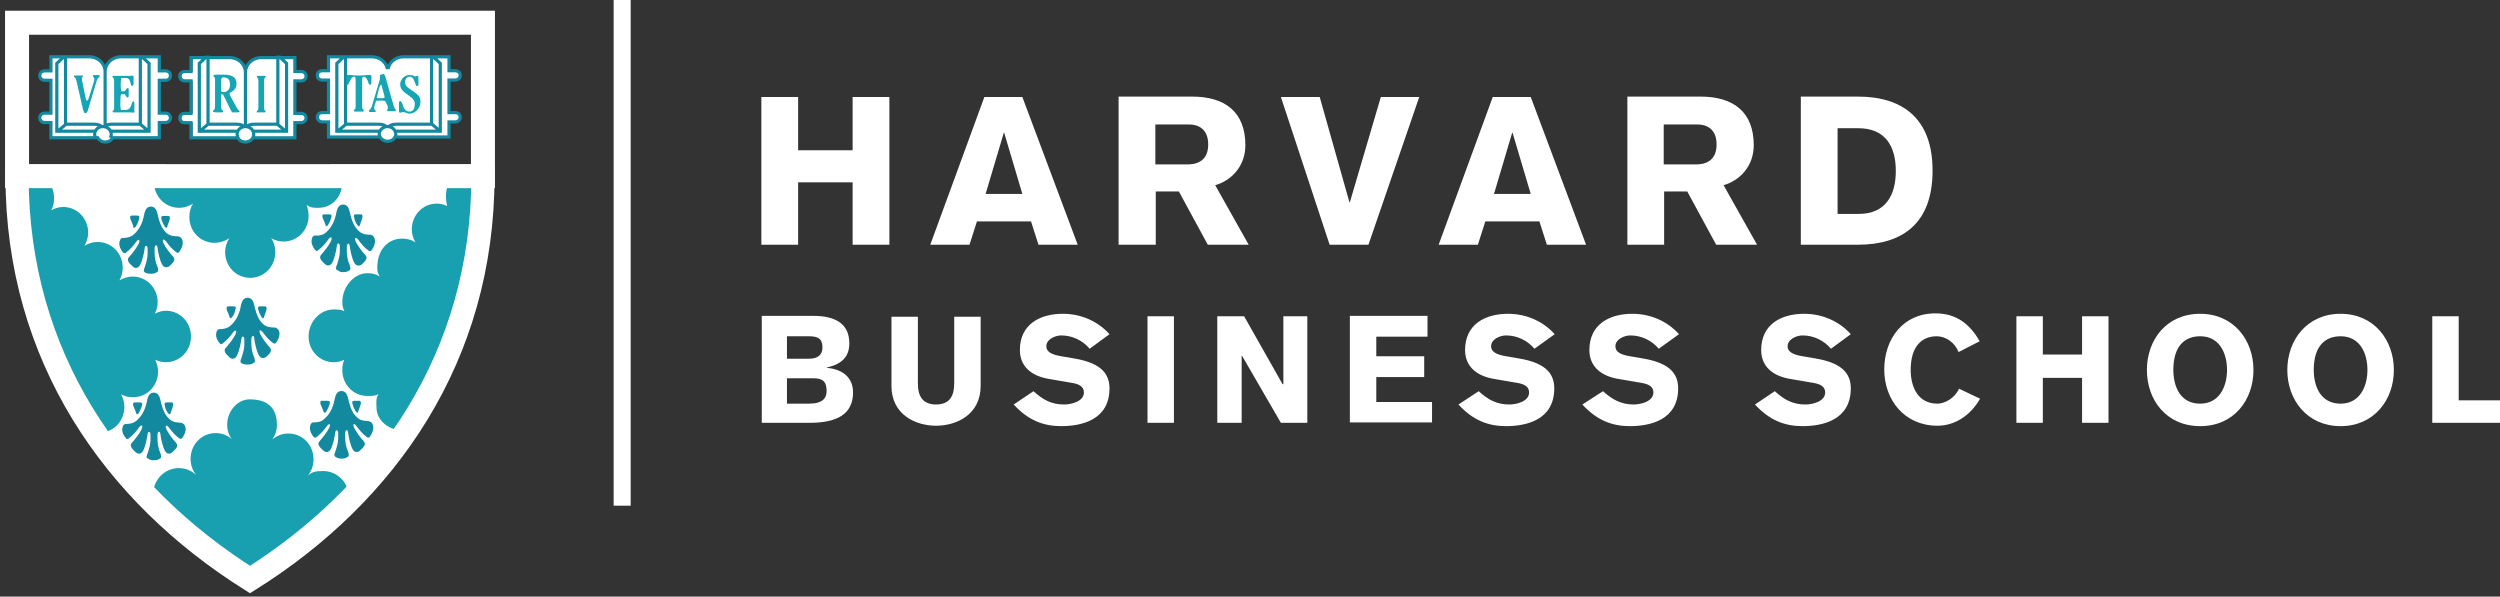
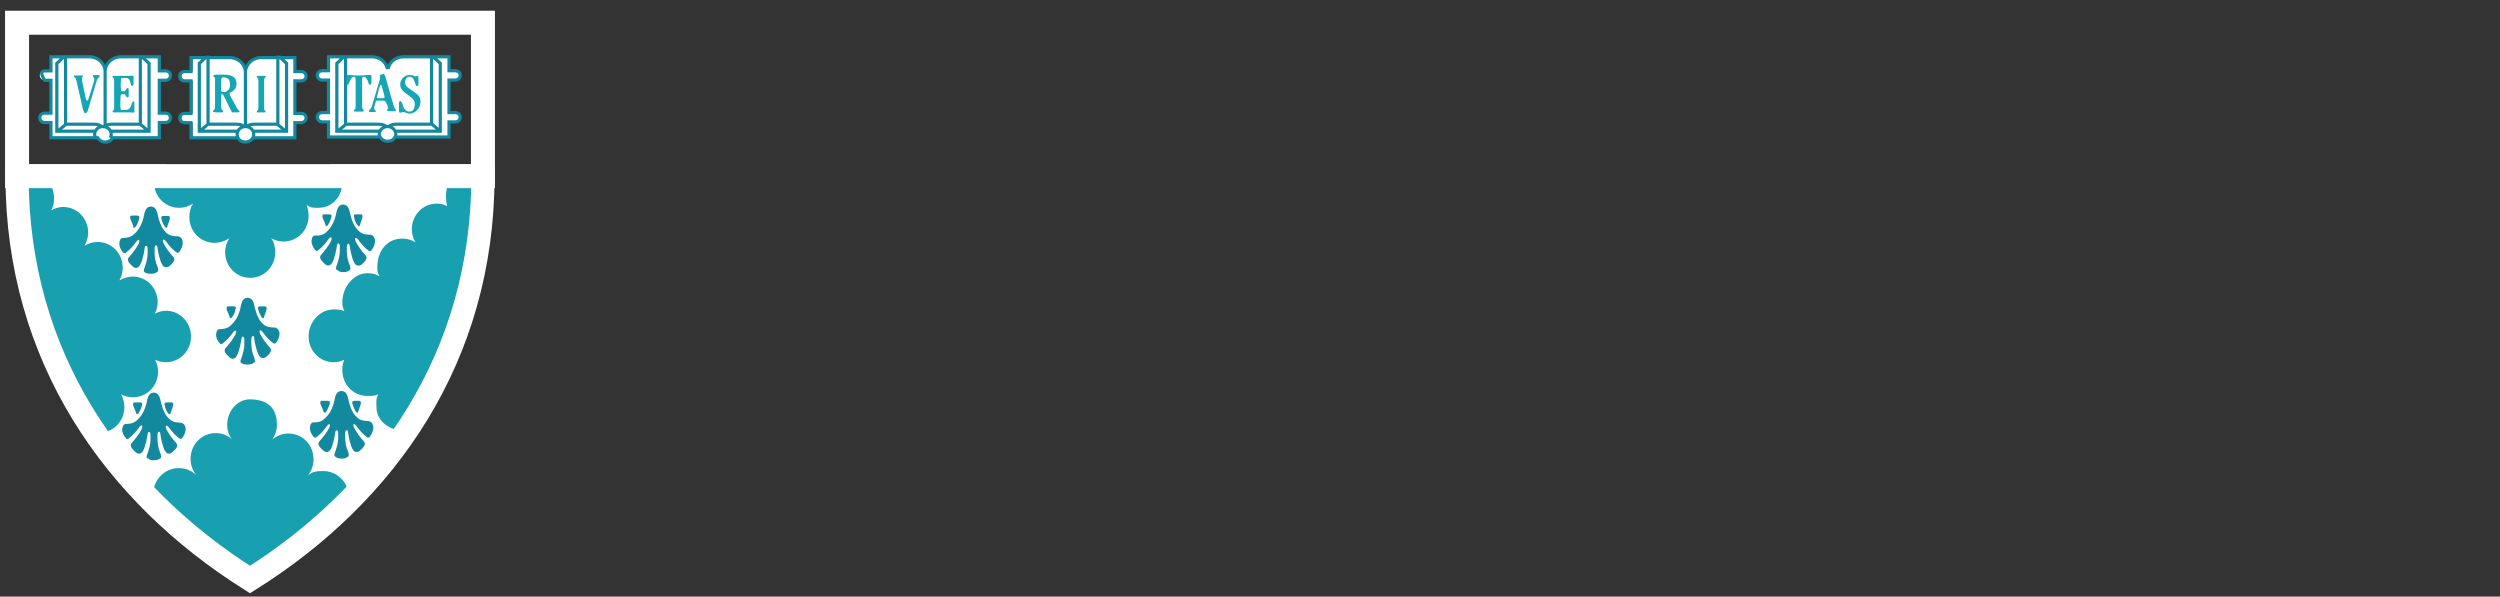
<svg xmlns="http://www.w3.org/2000/svg" width="440" height="105" viewBox="0 0 440 105" fill="none">
  <rect x="0" y="0" width="440" height="105" fill="#333333" stroke="none" />
-   <path d="M111 0H108V89H111V0Z" fill="white" />
-   <path d="M134 17.073H140.469V26.447H150.063V17.073H156.532V43.071H150.063V32.086H140.469V43.071H134V17.073ZM163.728 43.071H170.633L171.941 38.97H181.463L182.771 43.071H189.676L179.936 17.073H173.249L163.728 43.071ZM173.467 34.136L176.666 23.371H176.738L179.936 34.136H173.467ZM196.944 43.071H203.413V33.697H207.484L212.571 43.071H219.767L213.88 32.599C217.078 31.646 219.186 28.937 219.186 25.568C219.186 19.71 215.624 17 209.81 17H196.872V43.071H196.944ZM203.341 21.907H209.228C211.263 21.907 212.644 23.005 212.644 25.422C212.644 27.838 211.263 28.864 209.228 28.937H203.341V21.907ZM234.013 43.071H240.846L249.786 17.073H243.026L237.575 35.601H237.502L232.269 17.073H225.437L234.013 43.071ZM253.202 43.071H260.107L261.415 38.97H270.937L272.245 43.071H279.15L269.41 17.073H262.724L253.202 43.071ZM262.942 34.136L266.14 23.371H266.212L269.41 34.136H262.942ZM286.419 43.071H292.887V33.697H296.958L302.046 43.071H309.241L303.354 32.599C306.552 31.646 308.66 28.937 308.66 25.568C308.66 19.71 305.098 17 299.284 17H286.419V43.071ZM292.815 21.907H298.702C300.737 21.907 302.118 23.005 302.118 25.422C302.118 27.838 300.737 28.864 298.702 28.937H292.815V21.907ZM316.946 43.071H326.976C334.826 43.071 340.132 39.336 340.132 30.035C340.132 20.808 334.826 17 326.976 17H316.946V43.071ZM323.415 22.566H327.049C331.919 22.566 333.663 25.861 333.663 30.109C333.663 34.283 331.919 37.651 327.122 37.651H323.415V22.566ZM134.073 74.414H142.504C147.229 74.414 150.136 72.95 150.136 69.068C150.136 66.285 148.101 64.967 145.557 64.748V64.674C148.101 64.088 149.482 62.843 149.482 60.427C149.482 56.912 146.938 55.593 143.158 55.593H134.073V74.414ZM138.506 59.182H142.359C143.885 59.182 144.757 59.548 144.757 61.159C144.757 62.55 143.812 63.136 142.359 63.136H138.506V59.182ZM138.506 66.578H143.158C144.903 66.578 145.484 67.237 145.484 68.849C145.484 70.02 144.83 71.045 142.359 71.045H138.506V66.578ZM172.595 55.74H167.943V67.53C167.943 69.654 167.144 71.192 164.745 71.192C162.347 71.192 161.547 69.654 161.547 67.53V55.74H156.895V67.897C156.895 73.023 161.184 74.927 164.745 74.927C168.307 74.927 172.595 73.023 172.595 67.897V55.74ZM178.41 71.192C180.954 73.975 183.643 75 186.769 75C190.257 75 195.273 73.975 195.273 68.336C195.273 64.748 192.22 63.576 188.513 62.99L186.769 62.697C185.024 62.404 184.152 61.891 184.152 60.939C184.152 59.694 185.751 59.035 186.769 59.035C188.731 59.035 190.548 59.914 191.784 61.379L195.273 58.816C193.165 56.472 190.185 55.227 187.059 55.227C183.062 55.227 179.5 57.058 179.5 61.599C179.5 64.381 181.39 66.212 184.806 66.725L188.658 67.384C190.039 67.603 190.766 68.116 190.766 69.068C190.766 70.679 188.513 71.192 187.277 71.192C185.024 71.192 183.498 70.313 181.899 68.849L178.41 71.192ZM201.96 74.414H206.611V55.667H201.96V74.414ZM214.316 74.414H218.532V62.624H218.604L225.437 74.414H230.088V55.667H225.873V67.603H225.727L218.968 55.667H214.243V74.414H214.316ZM252.039 74.414V70.752H242.227V66.359H250.658V62.697H242.227V59.255H251.239V55.593H237.575V74.341H252.039V74.414ZM256.691 71.192C259.235 73.975 261.924 75 265.049 75C268.538 75 273.553 73.975 273.553 68.336C273.553 64.748 270.501 63.576 266.794 62.99L265.049 62.697C263.305 62.404 262.433 61.891 262.433 60.939C262.433 59.694 264.032 59.035 265.049 59.035C267.012 59.035 268.829 59.914 270.065 61.379L273.626 58.816C271.518 56.472 268.538 55.227 265.413 55.227C261.415 55.227 257.854 57.058 257.854 61.599C257.854 64.381 259.743 66.212 263.16 66.725L267.012 67.384C268.393 67.603 269.12 68.116 269.12 69.068C269.12 70.679 266.867 71.192 265.631 71.192C263.378 71.192 261.851 70.313 260.252 68.849L256.691 71.192ZM278.496 71.192C281.04 73.975 283.729 75 286.855 75C290.343 75 295.359 73.975 295.359 68.336C295.359 64.748 292.306 63.576 288.599 62.99L286.855 62.697C285.11 62.404 284.311 61.891 284.311 60.939C284.311 59.694 285.91 59.035 286.927 59.035C288.89 59.035 290.707 59.914 291.943 61.379L295.504 58.816C293.396 56.472 290.416 55.227 287.291 55.227C283.293 55.227 279.732 57.058 279.732 61.599C279.732 64.381 281.621 66.212 285.038 66.725L288.89 67.384C290.271 67.603 290.998 68.116 290.998 69.068C290.998 70.679 288.744 71.192 287.509 71.192C285.328 71.192 283.729 70.313 282.13 68.849L278.496 71.192ZM308.878 71.192C311.422 73.975 314.111 75 317.237 75C320.725 75 325.741 73.975 325.741 68.336C325.741 64.748 322.688 63.576 318.981 62.99L317.237 62.697C315.492 62.404 314.62 61.891 314.62 60.939C314.62 59.694 316.219 59.035 317.237 59.035C319.199 59.035 321.016 59.914 322.252 61.379L325.741 58.816C323.633 56.472 320.653 55.227 317.527 55.227C313.53 55.227 309.968 57.058 309.968 61.599C309.968 64.381 311.858 66.212 315.274 66.725L319.126 67.384C320.507 67.603 321.234 68.116 321.234 69.068C321.234 70.679 318.981 71.192 317.745 71.192C315.492 71.192 313.966 70.313 312.367 68.849L308.878 71.192ZM348.418 60.061C346.674 56.985 344.275 55.154 340.641 55.154C334.826 55.154 331.628 59.768 331.628 65.04C331.628 70.313 335.117 74.927 341.004 74.927C344.13 74.927 346.892 73.023 348.491 70.167L344.784 68.409C344.057 70.093 342.24 71.045 341.004 71.045C337.37 71.045 336.28 67.823 336.28 65.114C336.28 60.866 338.315 59.182 340.859 59.182C342.458 59.182 344.057 60.28 344.711 61.965L348.418 60.061ZM354.887 74.414H359.539V66.505H366.444V74.414H371.095V55.667H366.444V62.404H359.539V55.667H354.887V74.414ZM387.231 75C393.191 75 396.608 70.386 396.608 65.114C396.608 59.841 393.119 55.227 387.231 55.227C381.271 55.227 377.855 59.841 377.855 65.114C377.855 70.386 381.271 75 387.231 75ZM387.231 59.182C390.648 59.182 391.956 62.184 391.956 65.114C391.956 67.97 390.648 71.045 387.231 71.045C383.597 71.045 382.507 67.823 382.507 65.114C382.507 60.866 384.542 59.182 387.231 59.182ZM411.944 75C417.831 75 421.32 70.386 421.32 65.114C421.32 59.841 417.831 55.227 411.944 55.227C406.057 55.227 402.568 59.841 402.568 65.114C402.568 70.386 406.057 75 411.944 75ZM411.944 59.182C415.36 59.182 416.668 62.184 416.668 65.114C416.668 67.97 415.36 71.045 411.944 71.045C408.31 71.045 407.219 67.823 407.219 65.114C407.219 60.866 409.255 59.182 411.944 59.182ZM428.08 74.414H440V70.46H432.732V55.667H428.08V74.414Z" fill="white" />
  <path d="M85 31C85 62.404 67.977 86.837 44 102C20.095 86.909 3 62.476 3 31H85Z" fill="#189FB0" />
  <path d="M60.226 31H85C85 62.842 67.977 86.939 44 102C20.095 86.939 3 62.842 3 31H27.194" stroke="white" stroke-width="4.08" stroke-linecap="square" />
  <path d="M85 29C85 29.891 84.928 29.148 84.928 29.594C84.349 29.297 83.625 29.594 82.901 29.594C80.223 29.594 78.486 31.97 78.486 34.495C78.486 35.014 78.559 35.831 78.703 36.277C78.124 35.98 77.546 35.831 76.894 35.831C74.433 35.831 72.479 37.836 72.479 40.361C72.479 41.177 72.696 41.994 73.131 42.662C72.479 42.217 71.683 41.994 70.815 41.994C67.992 41.994 66.4 44.296 66.4 47.043C66.4 47.86 66.472 48.008 66.834 48.677C66.183 48.231 65.459 48.083 64.663 48.083C62.202 48.083 60.248 50.607 60.248 53.132C60.248 53.874 60.32 54.097 60.61 54.765C60.031 54.468 59.452 54.468 58.728 54.468C56.267 54.468 54.313 56.696 54.313 59.22C54.313 61.745 56.267 63.75 58.728 63.75C59.38 63.75 60.031 63.601 60.61 63.304C60.32 63.898 60.248 64.418 60.248 65.16C60.248 67.685 62.202 69.69 64.663 69.69C65.459 69.69 65.966 69.69 66.617 69.393C66.11 70.135 66.255 70.804 66.255 71.62C66.255 74.145 68.571 75.778 71.032 75.778C71.394 75.778 71.683 75.556 71.973 75.481C68.426 80.902 64.011 86.471 59.38 91C60.248 90.183 61.406 88.921 61.406 87.51C61.406 84.986 59.38 82.907 56.919 82.907C55.688 82.907 54.965 82.981 54.169 83.723C54.82 82.907 55.182 81.941 55.182 80.828C55.182 78.303 53.228 76.298 50.767 76.298C49.681 76.298 48.74 76.669 47.944 77.338C48.451 76.595 48.74 75.704 48.74 74.813C48.74 72.511 47.8 70.284 43.964 70.284C41.72 70.284 39.983 72.437 39.983 74.739C39.983 75.704 40.273 76.595 40.779 77.263C39.983 76.595 39.042 76.224 37.957 76.224C35.496 76.224 33.542 78.229 33.542 80.753C33.542 81.867 33.904 82.832 34.555 83.649C33.759 82.832 32.673 82.387 31.443 82.387C28.982 82.387 26.956 84.466 26.956 86.99C26.956 88.327 27.607 90.035 28.476 90.926C23.916 86.396 19.791 81.421 16.244 76.001C16.534 76.075 17.113 76.15 17.475 76.15C19.936 76.15 21.89 74.145 21.89 71.62C21.89 70.804 21.673 70.061 21.311 69.393C21.962 69.764 22.613 69.913 23.41 69.913C25.87 69.913 27.824 67.908 27.824 65.383C27.824 64.641 27.607 63.972 27.318 63.304C27.897 63.601 28.548 63.75 29.2 63.75C31.66 63.75 33.614 61.745 33.614 59.22C33.614 56.696 31.66 54.691 29.2 54.691C28.476 54.691 27.824 54.914 27.245 55.211C27.535 54.617 27.752 53.949 27.752 53.206C27.752 50.681 25.798 48.677 23.337 48.677C22.469 48.677 21.673 48.974 21.021 49.345C21.383 48.677 21.6 47.934 21.6 47.117C21.6 44.593 19.646 42.588 17.185 42.588C16.317 42.588 15.593 42.811 14.869 43.256C15.231 42.588 15.521 41.771 15.521 40.955C15.521 38.43 13.567 36.425 11.106 36.425C10.382 36.425 9.658 36.648 9.007 37.019C9.369 36.425 9.514 35.683 9.514 34.94C9.514 32.416 7.56 29.668 5.099 29.668C4.375 29.668 3.651 29.371 3.072 29.668C3.072 28.48 3 30.559 3 29.074H28.186C27.535 30.337 27.101 30.93 27.101 32.044C27.101 34.569 29.055 36.574 31.515 36.574C32.456 36.574 33.252 36.277 33.976 35.831C33.542 36.499 33.325 37.316 33.325 38.207C33.325 40.732 35.279 42.736 37.74 42.736C38.681 42.736 39.621 42.44 40.345 41.92C39.911 42.662 39.621 43.479 39.621 44.37C39.621 46.895 41.575 48.899 44.036 48.899C46.497 48.899 48.451 46.895 48.451 44.37C48.451 43.479 48.234 42.662 47.727 41.92C48.379 42.291 49.102 42.514 49.898 42.514C52.359 42.514 54.313 40.509 54.313 37.984C54.313 37.316 54.169 36.648 53.952 36.054C54.675 36.574 55.109 36.574 56.05 36.574C58.511 36.574 60.248 34.569 60.248 32.044C60.248 30.93 59.669 30.411 59.09 29.074H85V29Z" fill="white" />
  <path d="M40.818 55.849C40.527 56.207 40.455 55.992 40.382 55.705C40.309 55.419 40.091 54.989 39.945 54.631C39.8 54.272 39.873 53.914 40.164 53.914H41.037C41.546 53.914 41.619 54.057 41.401 54.559C41.328 55.132 41.109 55.49 40.818 55.849ZM46.057 55.849C46.348 56.207 46.421 55.992 46.493 55.705C46.566 55.419 46.784 54.989 46.857 54.631C47.003 54.272 46.93 53.914 46.639 53.914H45.839C45.402 53.914 45.329 54.057 45.475 54.559C45.62 55.132 45.839 55.49 46.057 55.849ZM43.583 64.161C44.02 64.161 44.311 64.089 44.529 63.946C44.747 63.803 45.038 63.803 44.747 62.943C44.383 62.083 44.238 61.223 44.238 60.578C44.238 59.933 44.238 59.79 44.238 59.575C44.311 59.073 44.747 58.93 44.747 59.575C44.82 60.22 45.111 61.724 45.548 62.513C45.984 63.301 46.639 62.943 46.784 62.871C46.93 62.728 47.439 62.298 47.585 62.011C47.73 61.724 47.803 61.51 47.439 61.08C46.93 60.578 46.202 59.575 45.839 58.858C45.475 58.142 45.766 57.855 46.275 58.5C46.784 59.217 47.367 59.861 47.949 60.291C48.239 60.506 48.385 60.578 48.603 60.291C48.822 60.005 49.258 59.288 49.185 58.572C49.04 57.855 48.676 57.712 48.385 57.64C47.876 57.64 47.075 57.64 46.421 57.139C45.62 56.422 45.184 55.634 44.747 53.699C44.529 52.696 44.093 52.409 43.583 52.409C43.074 52.409 42.637 52.696 42.419 53.699C42.055 55.705 41.328 56.637 40.527 57.353C39.945 57.855 39.072 57.927 38.781 57.927C38.49 57.927 38.199 57.927 38.054 58.643C37.908 59.36 38.345 60.076 38.636 60.363C38.854 60.721 39 60.578 39.291 60.363C39.873 59.933 40.455 59.288 40.964 58.572C41.473 57.855 41.764 58.213 41.401 58.93C41.037 59.647 40.309 60.578 39.8 61.151C39.436 61.51 39.509 61.796 39.654 62.083C39.8 62.369 40.309 62.799 40.455 62.943C40.6 63.086 41.255 63.444 41.691 62.584C42.128 61.796 42.419 60.22 42.492 59.647C42.565 59.073 42.928 59.145 43.001 59.647C43.001 59.861 43.001 60.005 43.001 60.65C43.001 61.295 42.783 62.154 42.492 63.014C42.128 63.803 42.419 63.874 42.71 64.017C42.856 64.089 43.074 64.161 43.583 64.161ZM23.866 39.941C24.085 39.583 24.303 39.153 24.448 38.651C24.594 38.15 24.521 37.935 24.085 37.935H23.212C22.848 37.935 22.848 38.293 22.993 38.651C23.139 39.01 23.357 39.44 23.43 39.726C23.43 40.084 23.503 40.228 23.866 39.941ZM29.032 39.941C29.323 40.228 29.396 40.084 29.469 39.798C29.541 39.44 29.76 39.081 29.832 38.723C29.978 38.365 29.905 38.006 29.614 38.006H28.814C28.377 38.006 28.305 38.15 28.45 38.723C28.596 39.153 28.814 39.583 29.032 39.941ZM26.558 48.181C26.995 48.181 27.286 48.11 27.504 47.967C27.722 47.823 28.013 47.823 27.722 46.963C27.359 46.175 27.213 45.244 27.213 44.599C27.213 43.954 27.213 43.81 27.213 43.596C27.286 43.094 27.65 42.951 27.722 43.596C27.795 44.24 28.086 45.745 28.523 46.533C28.959 47.322 29.614 46.963 29.76 46.892C29.905 46.748 30.414 46.319 30.56 46.032C30.705 45.745 30.778 45.53 30.414 45.1C29.905 44.599 29.177 43.596 28.814 42.879C28.45 42.162 28.741 41.876 29.25 42.521C29.76 43.237 30.342 43.882 30.924 44.312C31.215 44.527 31.36 44.599 31.578 44.312C31.797 43.954 32.233 43.309 32.16 42.521C32.015 41.804 31.651 41.661 31.36 41.589C30.851 41.589 30.051 41.589 29.396 41.088C28.596 40.371 28.159 39.583 27.722 37.648C27.504 36.645 27.068 36.358 26.558 36.358C26.049 36.358 25.613 36.645 25.394 37.648C25.03 39.654 24.303 40.586 23.503 41.303C22.921 41.804 22.047 41.876 21.756 41.876C21.465 41.876 21.174 41.876 21.029 42.592C20.883 43.309 21.32 44.026 21.611 44.384C21.829 44.67 22.047 44.599 22.266 44.384C22.848 43.954 23.43 43.309 23.939 42.592C24.448 41.876 24.739 42.234 24.376 42.951C24.012 43.667 23.284 44.599 22.775 45.172C22.411 45.53 22.484 45.817 22.63 46.103C22.775 46.39 23.284 46.82 23.43 46.963C23.575 47.107 24.23 47.465 24.667 46.605C25.103 45.817 25.394 44.312 25.467 43.667C25.54 43.094 25.904 43.166 25.976 43.667C25.976 43.954 25.976 44.026 25.976 44.67C25.976 45.315 25.758 46.247 25.467 47.035C25.103 47.895 25.467 47.895 25.685 48.038C25.831 48.11 26.049 48.181 26.558 48.181ZM57.698 39.654C57.916 39.296 58.134 38.866 58.28 38.365C58.425 37.863 58.353 37.72 57.916 37.72H57.043C56.679 37.72 56.679 38.078 56.825 38.436C56.97 38.795 57.188 39.224 57.261 39.511C57.334 39.798 57.407 39.941 57.698 39.654ZM62.936 39.654C63.227 40.013 63.3 39.798 63.373 39.511C63.446 39.224 63.664 38.795 63.736 38.436C63.882 38.078 63.809 37.72 63.518 37.72H62.718C62.281 37.72 62.209 37.863 62.354 38.365C62.427 38.866 62.645 39.296 62.936 39.654ZM60.39 47.895C60.826 47.895 61.117 47.823 61.336 47.68C61.554 47.537 61.845 47.537 61.554 46.677C61.19 45.889 61.044 44.957 61.044 44.312C61.044 43.667 61.044 43.524 61.044 43.309C61.117 42.807 61.481 42.664 61.554 43.309C61.627 43.954 61.918 45.459 62.354 46.247C62.791 47.035 63.446 46.677 63.591 46.605C63.736 46.462 64.246 46.032 64.391 45.745C64.537 45.459 64.61 45.244 64.246 44.814C63.736 44.312 63.009 43.309 62.645 42.592C62.281 41.876 62.572 41.589 63.082 42.234C63.591 42.951 64.173 43.596 64.755 44.026C65.046 44.24 65.192 44.312 65.41 44.026C65.628 43.739 66.065 43.022 65.992 42.234C65.846 41.517 65.483 41.374 65.192 41.303C64.682 41.303 63.882 41.303 63.227 40.729C62.427 40.013 61.99 39.224 61.554 37.29C61.336 36.287 60.899 36 60.39 36C59.88 36 59.444 36.287 59.226 37.29C58.862 39.296 58.134 40.228 57.334 40.944C56.752 41.446 55.879 41.517 55.588 41.446C55.297 41.446 55.006 41.446 54.86 42.162C54.715 42.879 55.151 43.596 55.442 43.954C55.661 44.312 55.879 44.169 56.097 43.954C56.679 43.524 57.261 42.879 57.77 42.162C58.28 41.446 58.571 41.804 58.207 42.521C57.843 43.237 57.116 44.169 56.606 44.742C56.243 45.1 56.315 45.387 56.461 45.674C56.606 45.96 57.116 46.39 57.261 46.533C57.407 46.677 58.062 47.035 58.498 46.175C58.935 45.387 59.226 43.81 59.298 43.237C59.371 42.664 59.735 42.736 59.808 43.237C59.808 43.452 59.808 43.596 59.808 44.24C59.808 44.885 59.589 45.817 59.298 46.605C58.935 47.465 59.226 47.465 59.517 47.608C59.735 47.823 59.953 47.895 60.39 47.895ZM24.376 72.76C24.594 72.401 24.812 71.971 24.958 71.47C25.103 70.968 25.03 70.825 24.594 70.825H23.721C23.357 70.825 23.357 71.183 23.503 71.541C23.648 71.971 23.866 72.33 23.939 72.616C24.012 72.903 24.085 73.046 24.376 72.76ZM29.614 72.76C29.905 73.046 29.978 72.903 30.051 72.616C30.123 72.33 30.342 71.9 30.414 71.541C30.56 71.183 30.487 70.825 30.196 70.825H29.396C28.959 70.825 28.887 70.968 29.032 71.47C29.105 71.971 29.323 72.401 29.614 72.76ZM27.068 81C27.504 81 27.795 80.928 28.013 80.785C28.232 80.642 28.523 80.642 28.232 79.782C27.868 78.922 27.722 78.062 27.722 77.417C27.722 76.772 27.722 76.629 27.722 76.414C27.795 75.912 28.159 75.769 28.232 76.414C28.305 77.059 28.596 78.564 29.032 79.352C29.469 80.14 30.123 79.782 30.269 79.638C30.414 79.495 30.924 79.065 31.069 78.779C31.215 78.492 31.288 78.277 30.924 77.847C30.414 77.346 29.687 76.342 29.323 75.626C28.959 74.909 29.25 74.623 29.76 75.267C30.269 75.984 30.851 76.629 31.433 77.059C31.724 77.274 31.869 77.346 32.088 77.059C32.306 76.772 32.743 76.056 32.67 75.339C32.524 74.623 32.16 74.479 31.869 74.408C31.36 74.336 30.56 74.408 29.905 73.834C29.105 73.118 28.668 72.33 28.232 70.395C28.014 69.392 27.577 69.105 27.068 69.105C26.558 69.105 26.122 69.392 25.904 70.395C25.54 72.401 24.812 73.333 24.012 74.049C23.43 74.551 22.557 74.623 22.266 74.623C21.975 74.623 21.684 74.623 21.538 75.339C21.393 76.056 21.829 76.772 22.12 77.059C22.338 77.417 22.557 77.274 22.775 77.059C23.357 76.629 23.939 75.984 24.448 75.267C24.958 74.551 25.249 74.909 24.885 75.626C24.521 76.342 23.794 77.274 23.284 77.847C22.921 78.205 22.993 78.492 23.139 78.779C23.284 79.065 23.794 79.495 23.939 79.638C24.085 79.782 24.739 80.14 25.176 79.352C25.613 78.564 25.904 76.987 25.976 76.414C26.049 75.841 26.413 75.912 26.486 76.414C26.486 76.701 26.486 76.772 26.486 77.417C26.486 78.062 26.267 78.994 25.976 79.782C25.613 80.642 25.904 80.642 26.195 80.785C26.34 80.928 26.631 81 27.068 81ZM57.407 72.473C57.625 72.115 57.843 71.685 57.989 71.183C58.134 70.681 58.062 70.538 57.552 70.538H56.679C56.315 70.538 56.315 70.897 56.461 71.255C56.606 71.613 56.825 72.043 56.898 72.33C57.043 72.616 57.116 72.831 57.407 72.473ZM62.645 72.473C62.936 72.76 63.009 72.616 63.082 72.33C63.154 71.971 63.373 71.613 63.446 71.255C63.591 70.897 63.518 70.538 63.227 70.538H62.427C61.99 70.538 61.918 70.681 62.063 71.183C62.209 71.685 62.427 72.115 62.645 72.473ZM60.099 80.713C60.535 80.713 60.826 80.642 61.044 80.498C61.263 80.355 61.554 80.355 61.263 79.495C60.899 78.707 60.754 77.775 60.754 77.131C60.754 76.486 60.754 76.342 60.754 76.127C60.826 75.626 61.19 75.483 61.263 76.127C61.336 76.772 61.627 78.277 62.063 79.065C62.5 79.853 63.154 79.495 63.3 79.352C63.446 79.209 63.955 78.779 64.1 78.492C64.246 78.205 64.319 77.99 63.955 77.561C63.446 77.059 62.718 76.056 62.354 75.339C61.99 74.623 62.281 74.336 62.791 75.052C63.3 75.769 63.882 76.414 64.464 76.844C64.755 77.059 64.901 77.131 65.119 76.844C65.337 76.486 65.774 75.841 65.701 75.052C65.555 74.336 65.192 74.193 64.901 74.121C64.391 74.049 63.591 74.121 62.936 73.548C62.136 72.831 61.699 72.043 61.263 70.108C61.044 69.105 60.608 68.819 60.099 68.819C59.589 68.819 59.153 69.105 58.935 70.108C58.571 72.115 57.843 73.046 57.043 73.763C56.461 74.336 55.588 74.336 55.297 74.336C55.006 74.336 54.715 74.336 54.569 75.052C54.424 75.769 54.86 76.486 55.151 76.844C55.37 77.131 55.588 77.059 55.806 76.844C56.388 76.414 56.97 75.769 57.48 75.052C57.989 74.336 58.28 74.694 57.916 75.339C57.552 76.056 56.825 76.987 56.315 77.561C55.952 77.919 56.024 78.205 56.17 78.492C56.315 78.779 56.825 79.209 56.97 79.352C57.116 79.495 57.77 79.853 58.207 79.065C58.644 78.277 58.935 76.701 59.007 76.127C59.08 75.554 59.444 75.626 59.517 76.127C59.517 76.414 59.517 76.486 59.517 77.131C59.517 77.847 59.298 78.707 59.007 79.495C58.644 80.355 59.007 80.355 59.226 80.498C59.444 80.642 59.662 80.713 60.099 80.713Z" fill="#13899F" />
  <path d="M85 4H3V31H85V4Z" stroke="white" stroke-width="4.224" />
  <path d="M18.485 12.591C18.485 11.159 19.721 10 21.247 10H28.008V12.454H29.098C29.607 12.454 29.971 12.795 29.971 13.273C29.971 13.75 29.607 14.091 29.098 14.091H28.008V19.818H29.098C29.607 19.818 29.971 20.227 29.971 20.636C29.971 21.114 29.607 21.454 29.098 21.454H28.008V24.114H19.794C19.576 24.591 19.067 24.864 18.485 24.864C17.904 24.864 17.395 24.523 17.177 24.114H8.963V21.454H7.872C7.363 21.454 7 21.114 7 20.636C7 20.159 7.363 19.818 7.872 19.818H8.963V14.091H7.872C7.363 14.091 7 13.75 7 13.273C7 12.795 7.363 12.454 7.872 12.454H8.963V10H15.723C17.25 10 18.485 11.159 18.485 12.591ZM43.419 25C44 25 44.509 24.659 44.727 24.25H52.069V21.591H53.159C53.668 21.591 54.031 21.182 54.031 20.773C54.031 20.295 53.668 19.954 53.159 19.954H52.069V14.227H53.159C53.668 14.227 54.031 13.886 54.031 13.409C54.031 12.932 53.668 12.591 53.159 12.591H52.069V10.136H46.181C44.654 10.136 43.419 11.296 43.419 12.727C43.419 11.296 42.183 10.136 40.656 10.136H33.896V12.591H32.806C32.297 12.591 31.933 12.932 31.933 13.409C31.933 13.886 32.297 14.227 32.806 14.227H33.896V19.954H32.806C32.297 19.954 31.933 20.295 31.933 20.773C31.933 21.25 32.297 21.591 32.806 21.591H33.896V24.25H42.11C42.328 24.727 42.837 25 43.419 25ZM68.206 11.909C67.915 10.818 66.825 10 65.589 10H58.029V12.454H56.866C56.358 12.454 55.994 12.795 55.994 13.273C55.994 13.75 56.358 14.091 56.866 14.091H57.957V19.818H56.866C56.358 19.818 55.994 20.159 55.994 20.636C55.994 21.114 56.358 21.454 56.866 21.454H57.957V24.114H66.971C67.189 24.591 67.697 24.864 68.279 24.864C68.861 24.864 69.369 24.523 69.587 24.114H79.037V21.454H80.128C80.636 21.454 81 21.045 81 20.636C81 20.159 80.564 19.818 80.128 19.818H79.037V14.091H80.128C80.636 14.091 81 13.75 81 13.273C81 12.795 80.564 12.454 80.128 12.454H79.037V10H71.041C69.733 10 68.715 10.818 68.424 11.909H68.206Z" fill="white" />
-   <path d="M18.5 12.615V22.454M18.5 12.615C18.5 11.17 19.737 10 21.266 10H28.035V12.477H29.127C29.636 12.477 30 12.821 30 13.303C30 13.784 29.636 14.128 29.127 14.128H28.035V19.908H29.127C29.636 19.908 30 20.321 30 20.734C30 21.216 29.636 21.56 29.127 21.56H28.035V24.243H19.81C19.592 24.725 19.082 25 18.5 25C17.918 25 17.408 24.656 17.19 24.243H8.965V21.56H7.873C7.364 21.56 7 21.216 7 20.734C7 20.252 7.364 19.908 7.873 19.908H8.965V14.128H7.873C7.364 14.128 7 13.784 7 13.303C7 12.821 7.364 12.477 7.873 12.477H8.965V10H15.734C17.263 10 18.5 11.17 18.5 12.615Z" stroke="#138AA0" stroke-width="0.563" />
+   <path d="M18.5 12.615V22.454M18.5 12.615C18.5 11.17 19.737 10 21.266 10H28.035V12.477H29.127C29.636 12.477 30 12.821 30 13.303C30 13.784 29.636 14.128 29.127 14.128H28.035V19.908H29.127C29.636 19.908 30 20.321 30 20.734C30 21.216 29.636 21.56 29.127 21.56H28.035V24.243H19.81C19.592 24.725 19.082 25 18.5 25C17.918 25 17.408 24.656 17.19 24.243H8.965V21.56H7.873C7.364 21.56 7 21.216 7 20.734C7 20.252 7.364 19.908 7.873 19.908H8.965V14.128H7.873C7 12.821 7.364 12.477 7.873 12.477H8.965V10H15.734C17.263 10 18.5 11.17 18.5 12.615Z" stroke="#138AA0" stroke-width="0.563" />
  <path d="M26.233 23.159L24.697 21.864M24.697 21.864H19.652C18.921 21.864 18.482 22.068 18.336 22.341M24.697 21.864V10.068H25.063L26.233 11.159V23.091H19.506M17.897 22.341C17.751 22.068 17.312 21.864 16.581 21.864H11.536V10.068H11.17L10 11.159V23.091H16.727M19.433 24.25C19.506 24.046 19.579 23.909 19.579 23.636C19.579 22.886 18.921 22.273 18.116 22.273C17.312 22.273 16.654 22.886 16.654 23.636C16.654 23.841 16.727 24.046 16.8 24.25M10.073 23.159L11.609 21.864M50.362 23.159L48.827 21.864M43.416 22.341C43.562 22.068 44.001 21.864 44.732 21.864H48.9V10.068H49.266L50.436 11.159V23.091H44.586M43.197 12.591V22.341M35.08 23.159L36.616 21.864M36.616 21.864H41.661C42.392 21.864 42.831 22.068 42.977 22.341M36.616 21.864V10.068H36.25L35.08 11.159V23.091H41.807M44.513 24.25C44.586 24.046 44.659 23.909 44.659 23.636C44.659 22.886 44.001 22.273 43.197 22.273C42.392 22.273 41.734 22.886 41.734 23.636C41.734 23.841 41.807 24.046 41.88 24.25M44.513 24.25C44.294 24.659 43.782 25 43.197 25C42.612 25 42.1 24.727 41.88 24.25M44.513 24.25H51.898V21.591H52.995C53.507 21.591 53.872 21.182 53.872 20.773C53.872 20.295 53.507 19.954 52.995 19.954H51.898V14.227H52.995C53.507 14.227 53.872 13.886 53.872 13.409C53.872 12.932 53.507 12.591 52.995 12.591H51.898V10.136H45.975C44.44 10.136 43.197 11.296 43.197 12.727C43.197 11.296 41.954 10.136 40.418 10.136H33.618V12.591H32.521C32.009 12.591 31.644 12.932 31.644 13.409C31.644 13.886 32.009 14.227 32.521 14.227H33.618V19.954H32.521C32.009 19.954 31.644 20.295 31.644 20.773C31.644 21.25 32.009 21.591 32.521 21.591H33.618V24.25H41.88M77.563 23.159L76.028 21.864M68.423 22.341C68.57 22.068 69.008 21.864 69.739 21.864H75.955V10.068H76.32L77.49 11.159V23.091H69.52M67.985 22.341C67.838 22.068 67.4 21.864 66.668 21.864H60.819V10.068H60.453L59.283 11.159V23.091H66.815M69.52 24.25C69.593 24.046 69.666 23.909 69.666 23.636C69.666 22.886 69.008 22.273 68.204 22.273C67.4 22.273 66.742 22.886 66.742 23.636C66.742 23.841 66.815 24.046 66.888 24.25M59.356 23.159L60.892 21.864M68.35 11.909C68.643 10.818 69.739 10 70.983 10H79.026V12.454H80.123C80.634 12.454 81 12.795 81 13.273C81 13.75 80.561 14.091 80.123 14.091H79.026V19.818H80.123C80.634 19.818 81 20.159 81 20.636C81 21.114 80.561 21.454 80.123 21.454H79.026V24.114H69.52C69.301 24.591 68.789 24.864 68.204 24.864C67.619 24.864 67.107 24.523 66.888 24.114H57.821V21.454H56.724C56.212 21.454 55.846 21.045 55.846 20.636C55.846 20.159 56.212 19.818 56.724 19.818H57.821V14.091H56.724C56.212 14.091 55.846 13.75 55.846 13.273C55.846 12.795 56.212 12.454 56.724 12.454H57.821V10H65.499C66.742 10 67.838 10.818 68.131 11.909H68.35Z" stroke="#13899F" stroke-width="0.563" />
  <path d="M21.3 15.786C21.3 16.071 21.372 16.071 21.657 16.071C21.942 16.071 22.013 16.071 22.085 15.857C22.227 15.643 22.655 15.143 22.655 15.857V16.786C22.655 17.5 22.156 17 22.085 16.786C22.013 16.571 21.942 16.571 21.657 16.571C21.372 16.571 21.3 16.571 21.229 16.857C21.158 17.786 21.158 18.643 21.229 19.071C21.229 19.286 21.3 19.357 21.514 19.357H22.013C22.798 19.357 23.012 18.857 23.154 18.357C23.368 17.571 23.654 17.714 23.654 18.357V19.571C23.654 20 23.297 19.786 23.083 19.786H20.587C20.373 19.786 20.231 19.786 20.017 19.786C19.803 19.786 19.731 19.571 19.874 19.5C20.017 19.357 20.088 19.357 20.088 18.857V14.286C20.088 13.786 20.017 13.786 19.874 13.643C19.731 13.5 19.731 13.286 20.017 13.357C20.231 13.357 20.373 13.357 20.587 13.357H22.941C23.154 13.357 23.511 13.143 23.511 13.571V14.786C23.511 15.143 23.083 15.286 23.012 14.786C22.869 14.286 22.869 13.714 22.085 13.714H21.585C21.372 13.714 21.3 13.786 21.3 14C21.229 14.643 21.229 15.357 21.3 15.786ZM17.022 14.214C17.235 13.714 17.307 13.714 17.449 13.571C17.592 13.429 17.592 13.214 17.378 13.214C17.164 13.214 17.093 13.214 16.95 13.214C16.736 13.214 16.665 13.214 16.522 13.214C16.308 13.214 16.308 13.429 16.38 13.5C16.451 13.643 16.665 13.643 16.594 14.143L15.595 17.357C15.453 17.786 15.239 17.857 15.096 17.357L14.454 14.214C14.383 13.714 14.383 13.714 14.526 13.571C14.668 13.429 14.597 13.214 14.312 13.286C14.098 13.286 13.955 13.286 13.741 13.286C13.527 13.286 13.385 13.286 13.171 13.286C12.957 13.286 12.957 13.5 13.099 13.571C13.313 13.714 13.313 13.714 13.456 14.214L14.597 19.214C14.74 19.643 14.811 19.929 15.025 19.929C15.239 19.929 15.453 19.643 15.524 19.214L17.022 14.214ZM38.344 19.786C38.558 19.786 38.843 19.786 39.057 19.786C39.271 19.786 39.342 19.571 39.2 19.429C39.057 19.286 38.914 19.286 38.914 18.786V16.571L39.271 16.643C39.414 16.857 40.626 19.5 40.769 19.643C40.911 19.857 40.911 19.786 40.911 19.786H41.838C42.195 19.786 42.195 19.571 42.123 19.5C42.052 19.429 41.91 19.357 41.767 19.143C41.624 18.929 40.555 16.857 40.483 16.786C40.412 16.643 40.412 16.643 40.412 16.5C40.412 16.429 40.483 16.286 40.626 16.214C41.196 16 41.624 15.5 41.624 14.714C41.624 13.714 41.054 13.143 39.342 13.143C38.914 13.143 38.13 13.143 37.916 13.143C37.631 13.143 37.417 13.357 37.631 13.5C37.845 13.643 37.845 13.786 37.845 14V18.786C37.845 19.286 37.702 19.286 37.559 19.429C37.417 19.571 37.488 19.786 37.702 19.714C37.845 19.786 38.13 19.786 38.344 19.786ZM38.914 14.143C38.914 13.571 39.271 13.571 39.627 13.643C39.984 13.714 40.483 13.857 40.483 14.929C40.483 16 39.699 16.214 39.342 16.214C38.986 16.214 38.914 16.071 38.914 15.929V14.929V14.143ZM46.474 14.286C46.474 13.786 46.545 13.786 46.687 13.643C46.83 13.5 46.83 13.286 46.545 13.357C46.331 13.357 46.188 13.357 45.974 13.357C45.76 13.357 45.618 13.357 45.404 13.357C45.19 13.357 45.119 13.571 45.261 13.643C45.404 13.786 45.475 13.786 45.475 14.286V18.857C45.475 19.357 45.404 19.357 45.261 19.5C45.119 19.643 45.119 19.857 45.404 19.786C45.618 19.786 45.76 19.786 45.974 19.786C46.188 19.786 46.331 19.786 46.545 19.786C46.759 19.786 46.83 19.571 46.687 19.5C46.545 19.357 46.474 19.357 46.474 18.857V14.286ZM67.867 17.929C67.796 17.643 67.225 17.714 66.94 17.714C66.726 17.714 66.227 17.643 66.156 17.857L65.87 18.786C65.799 19.286 65.942 19.286 66.084 19.429C66.156 19.571 66.156 19.786 65.942 19.714C65.728 19.714 65.656 19.714 65.514 19.714C65.3 19.714 65.229 19.714 65.086 19.714C64.872 19.714 64.872 19.5 65.015 19.357C65.157 19.214 65.229 19.214 65.442 18.714L66.869 13.929V13.357C66.869 13.143 67.225 13.071 67.511 13C67.582 13 67.796 13.286 67.867 13.643L69.293 18.643C69.436 19 69.436 19.071 69.579 19.214C69.721 19.286 69.721 19.643 69.507 19.571C69.222 19.571 69.222 19.571 69.008 19.571C68.794 19.571 68.58 19.571 68.366 19.571C68.152 19.571 68.01 19.357 68.152 19.286C68.295 19.143 68.295 19.143 68.224 18.643L67.867 17.929ZM66.37 16.929C66.227 17.286 66.298 17.286 67.083 17.286C67.725 17.286 67.725 17.214 67.653 16.857L67.297 15.571C67.154 14.714 67.011 14.714 66.726 15.5L66.37 16.929ZM63.018 13.286C62.661 13.286 62.305 13.286 61.734 13.214C60.95 13.143 60.95 13.214 60.95 13.429C60.95 13.571 60.95 14.286 60.95 14.429C60.95 14.643 60.95 14.929 61.164 14.929C61.306 14.929 61.378 14.714 61.52 14.429C61.806 13.643 62.091 13.5 62.305 13.5C62.519 13.5 62.59 13.643 62.59 14.071V18.643C62.59 19.143 62.519 19.143 62.376 19.286C62.233 19.429 62.233 19.643 62.519 19.643C62.804 19.643 62.875 19.643 63.161 19.643C63.446 19.643 63.517 19.643 63.802 19.643C64.088 19.643 64.088 19.429 63.945 19.286C63.802 19.143 63.731 19.143 63.731 18.643V14.071C63.731 13.643 63.802 13.5 64.016 13.5C64.23 13.5 64.516 13.643 64.801 14.429C64.872 14.714 64.943 14.929 65.157 14.929C65.3 14.929 65.371 14.643 65.371 14.429C65.371 14.214 65.371 13.571 65.371 13.429C65.371 13.214 65.371 13.143 64.587 13.214C63.802 13.286 63.374 13.286 63.018 13.286ZM70.221 18.214C70.221 18.571 70.221 19.214 70.221 19.5C70.221 19.714 70.292 19.857 70.434 19.857C70.577 19.857 70.577 19.714 70.934 19.714C71.29 19.714 71.647 20 72.075 20C73.073 20 74 19 74 18C74 17.071 73.786 16.857 72.93 16.214C72.075 15.571 71.29 15.286 71.29 14.5C71.29 14.214 71.433 13.5 72.075 13.5C72.788 13.5 72.93 14.286 73.144 14.857C73.287 15.357 73.643 15.143 73.643 14.857C73.643 14.571 73.643 13.786 73.643 13.571C73.643 13.357 73.43 13.214 73.358 13.357C73.287 13.429 73.002 13.429 72.93 13.429C72.716 13.214 72.431 13.214 72.003 13.214C71.076 13.214 70.434 14.143 70.434 14.786C70.434 15.429 70.648 15.929 71.718 16.643C72.788 17.429 73.002 17.643 73.002 18.357C73.002 18.786 72.859 19.643 72.075 19.643C71.29 19.643 71.005 18.929 70.862 18.357C70.577 17.643 70.221 17.571 70.221 18.214Z" fill="#16A5B5" />
</svg>